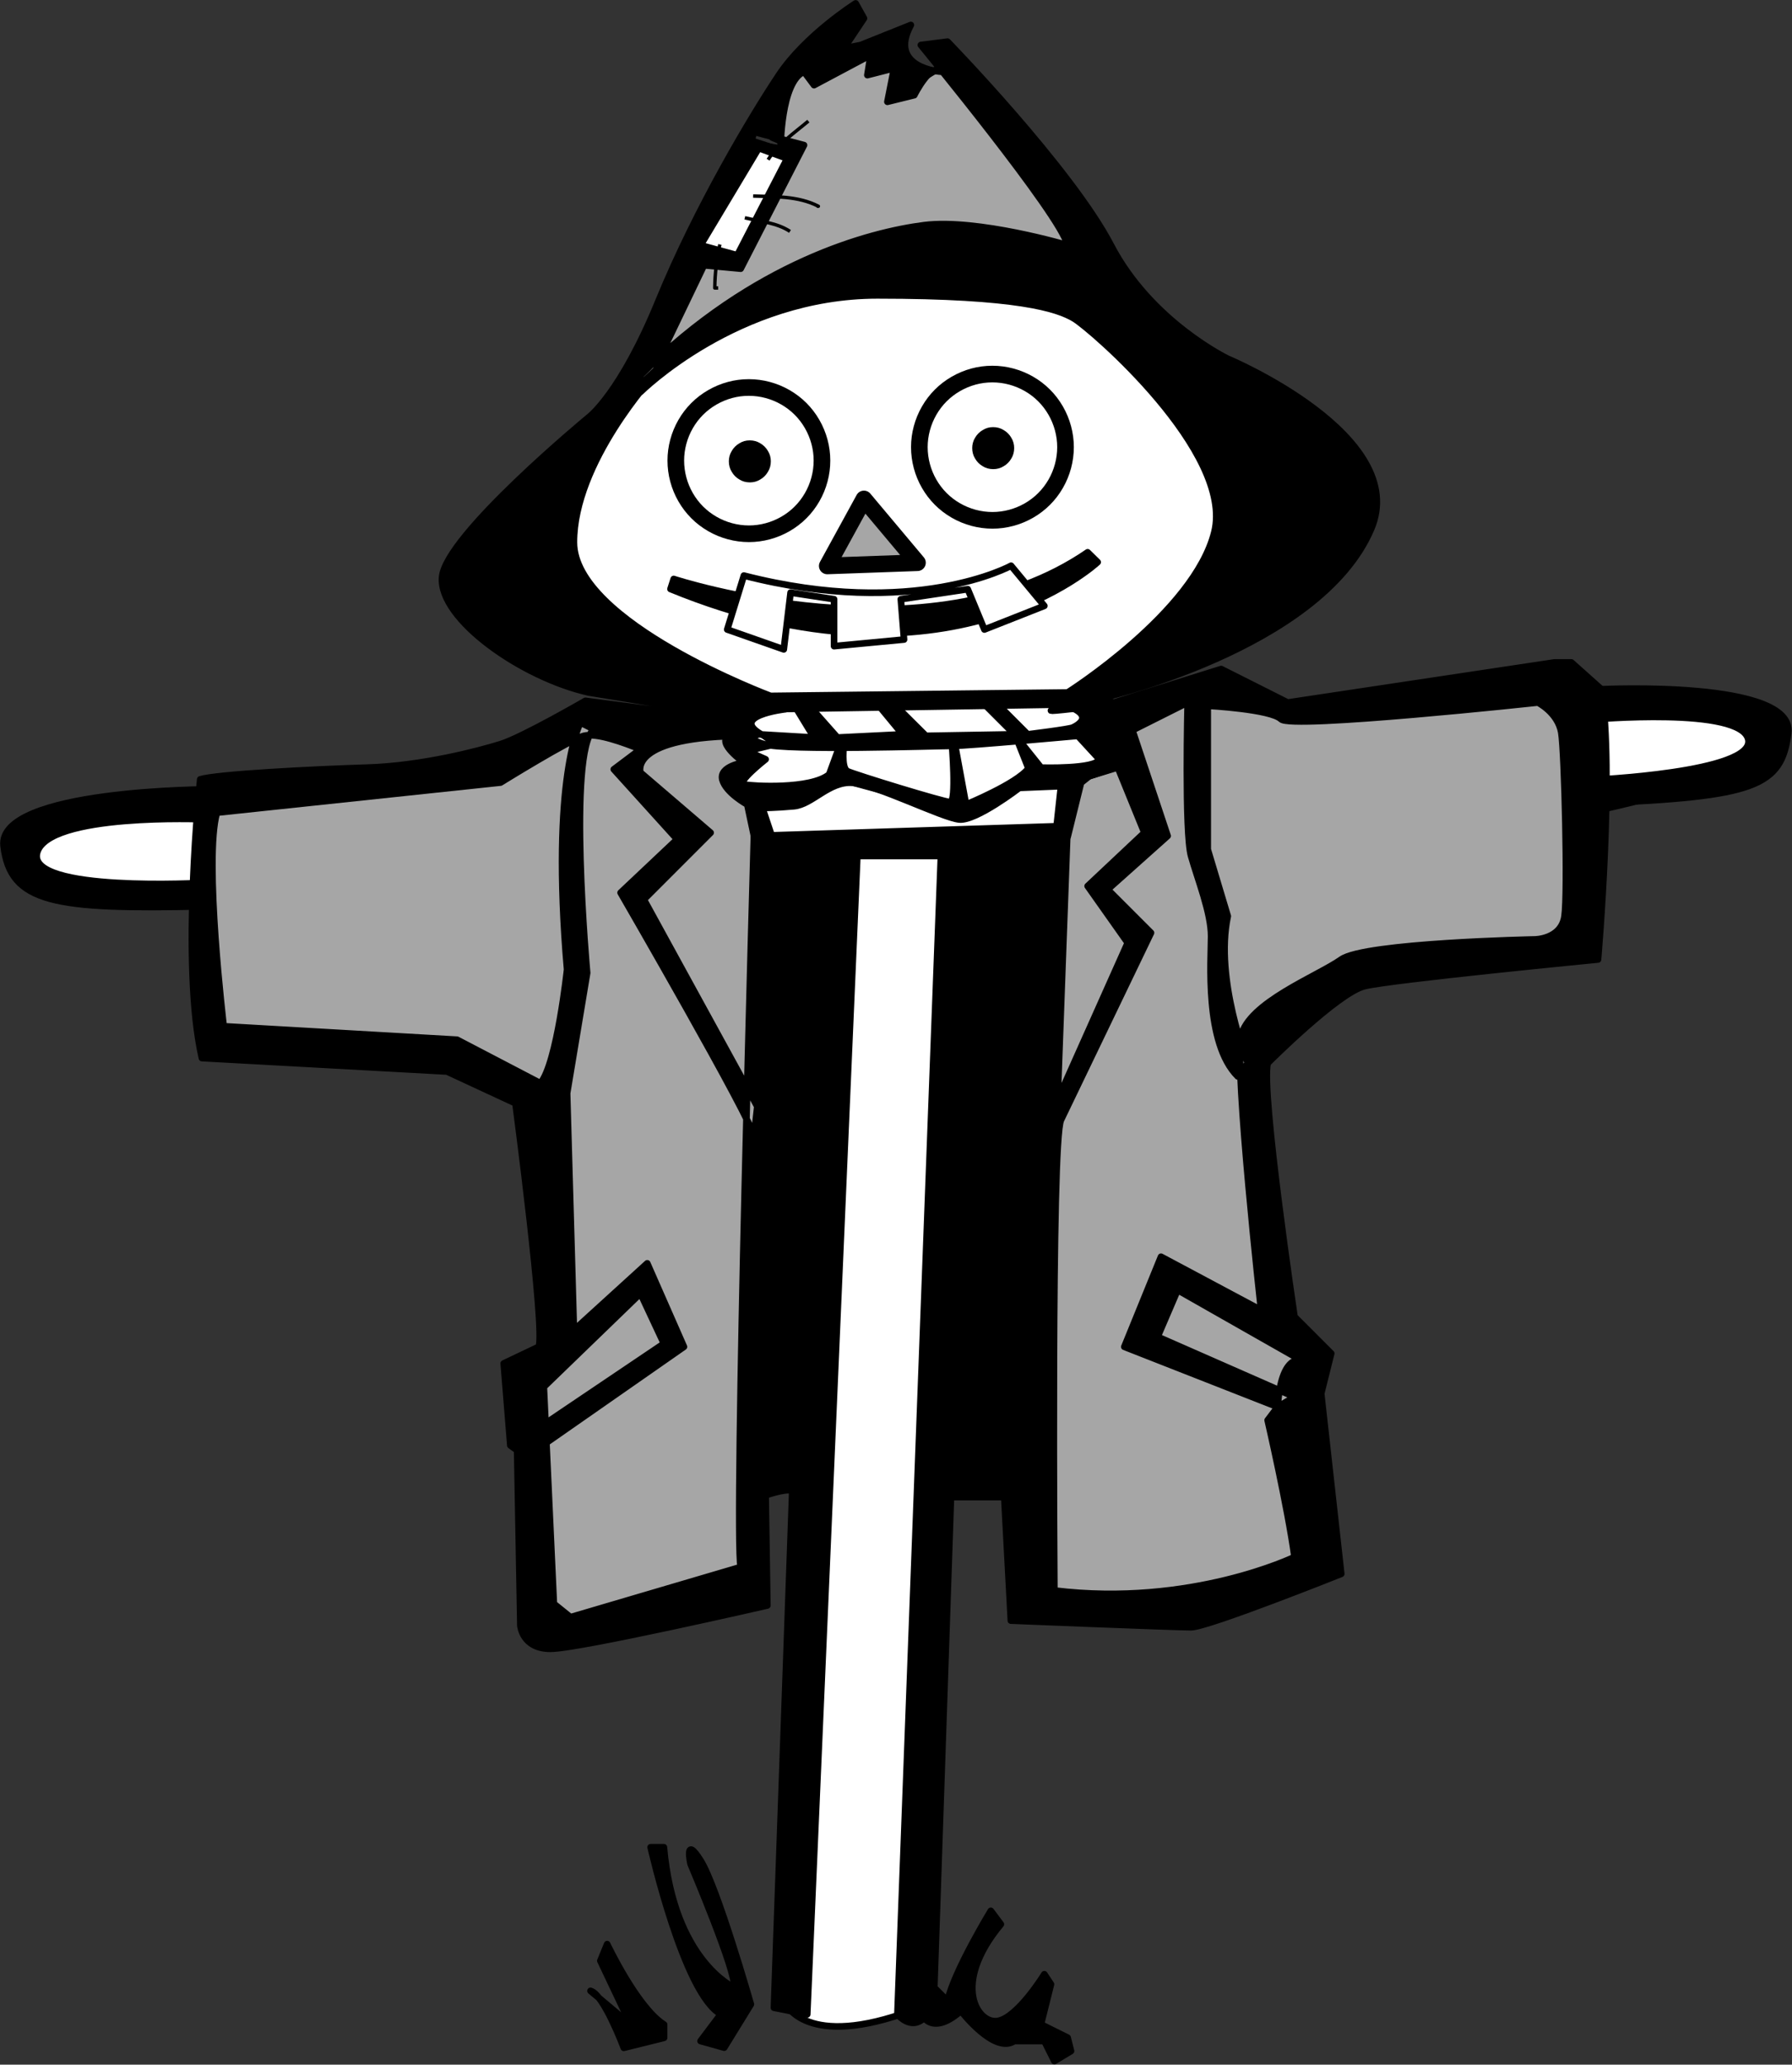
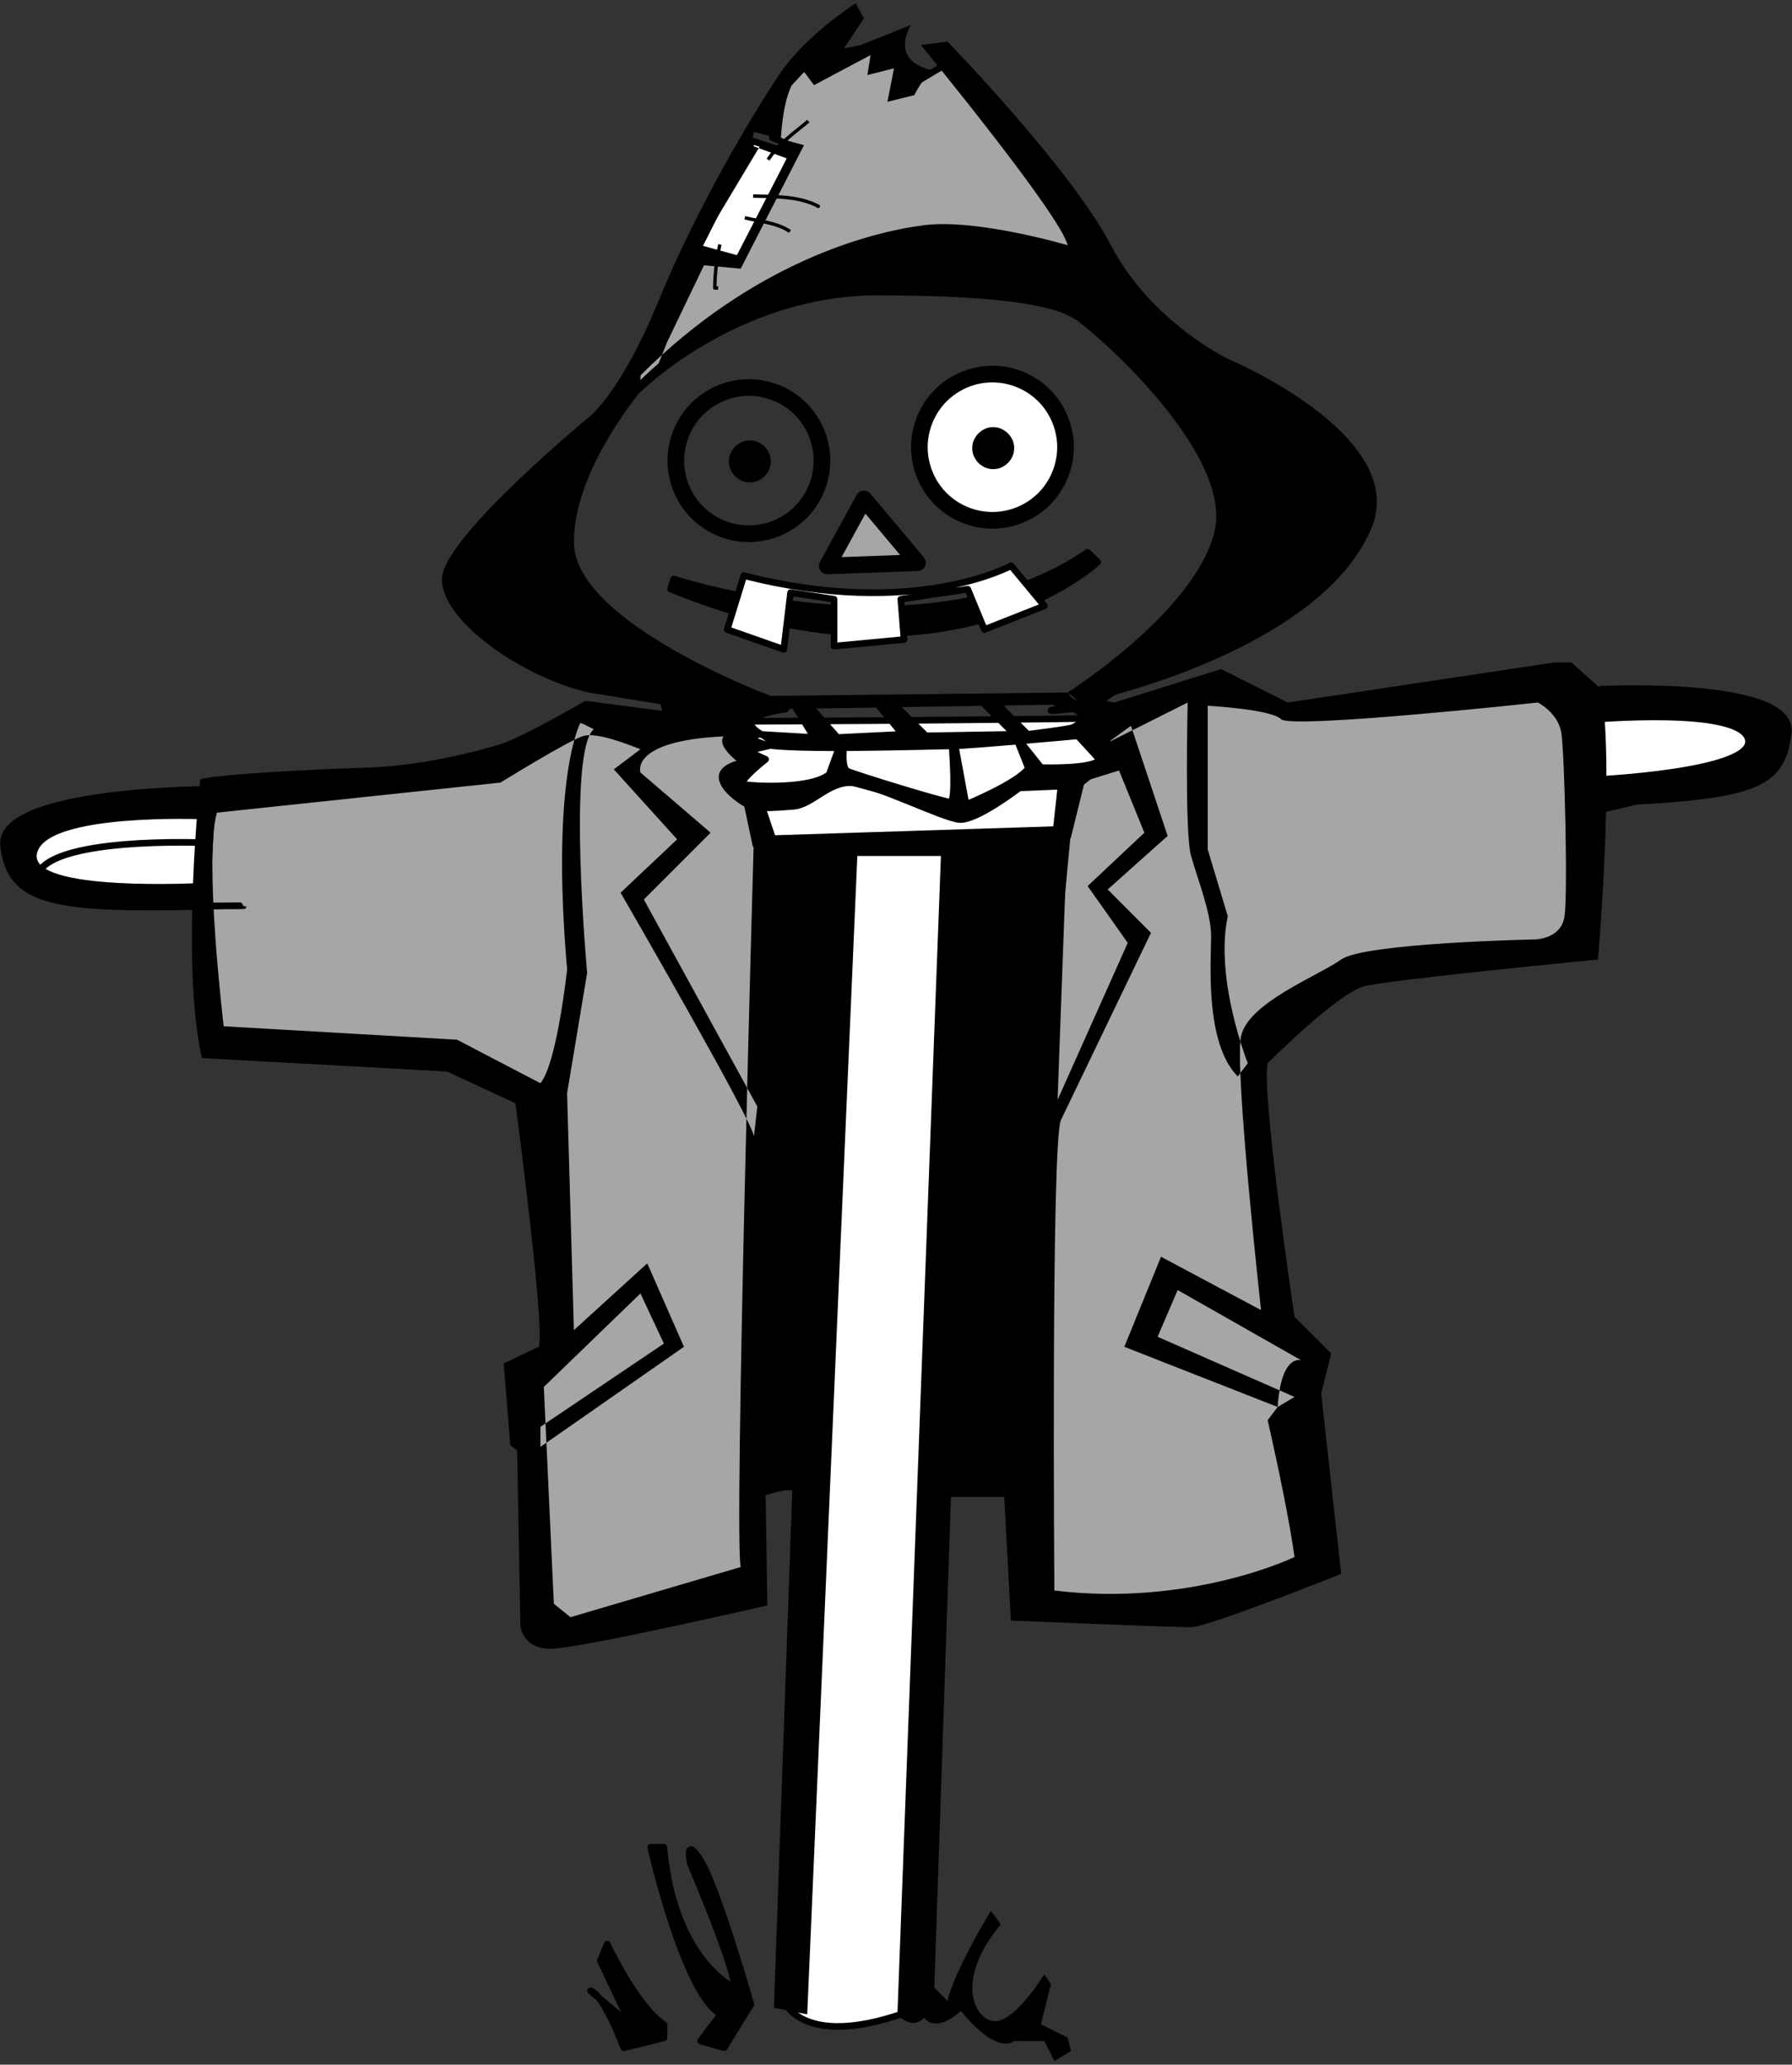
<svg xmlns="http://www.w3.org/2000/svg" xml:space="preserve" width="358.186" height="412.422" fill-rule="evenodd" stroke-linejoin="round" stroke-width="28.222" preserveAspectRatio="xMidYMid" version="1.2" viewBox="0 0 9477 10912.001">
  <rect x="0" y="0" width="9477" height="10912.001" fill="#333333" stroke="none" />
  <defs class="ClipPathGroup">
    <clipPath id="a" clipPathUnits="userSpaceOnUse">
      <path d="M0 0h21590v27940H0z" />
    </clipPath>
  </defs>
  <g class="SlideGroup">
    <g class="Slide" clip-path="url(#a)" transform="translate(-6058 -8515)">
      <g class="Page">
        <g class="Group">
          <g class="com.sun.star.drawing.ClosedBezierShape">
            <path fill="none" d="M6135 12187h9319v7057H6135z" class="BoundingBox" />
            <path fill="#fff" d="m10036 12717 53 247 441 35-317 6105s106 247 671 35l282-6070s2893 71 4269-564c0 0-71-387-1023-282-953 106-5011 106-5152 106s-599 247-599 247-2011 247-2152 247-387 70-353 246c35 177 882 212 1094 247 211 36 2786-599 2786-599z" />
            <path fill="none" stroke="#000" stroke-width="35" d="m10036 12717 53 247 441 35-317 6105s106 247 671 35l282-6070s2893 71 4269-564c0 0-71-387-1023-282-953 106-5011 106-5152 106s-599 247-599 247-2011 247-2152 247-387 70-353 246c35 177 882 212 1094 247 211 36 2786-599 2786-599z" />
          </g>
          <g class="com.sun.star.drawing.ClosedBezierShape">
            <path fill="none" d="M8865 9946h3759v2881H8865z" class="BoundingBox" />
-             <path fill="#fff" d="M9896 12209s-1111-442-1006-848 935-1447 1923-1395c989 53 1889 600 1783 1324 0 0-547 936-865 971-318 36 124-35 124-35l-18 124 106 211-283 71-141-18-371 194-652-176-353 123-212-123 88-71-35-123 18-141z" />
            <path fill="none" stroke="#000" stroke-width="35" d="M9896 12209s-1111-442-1006-848 935-1447 1923-1395c989 53 1889 600 1783 1324 0 0-547 936-865 971-318 36 124-35 124-35l-18 124 106 211-283 71-141-18-371 194-652-176-353 123-212-123 88-71-35-123 18-141z" />
          </g>
          <g class="com.sun.star.drawing.PolyPolygonShape">
            <path fill="none" d="M9719 9242h550v691h-550z" class="BoundingBox" />
            <path fill="#fff" d="m10037 9260 213 70-301 584-212-62z" />
            <path fill="none" stroke="#000" stroke-width="35" d="m10037 9260 213 70-301 584-212-62z" />
          </g>
          <g class="com.sun.star.drawing.PolyPolygonShape">
            <path fill="none" d="M7126 12294h3054v4836H7126z" class="BoundingBox" />
            <path fill="#a6a6a6" d="m9931 12347-476 53-353-88-512 264-1411 159-35 688 52 583 1235 88 477 265 106 1252-141 212 35 1253 406 35 723-211 124-3883-71-123-35-159-106-106 88-88-70-88z" />
            <path fill="none" stroke="#000" stroke-width="35" d="m9931 12347-476 53-353-88-512 264-1411 159-35 688 52 583 1235 88 477 265 106 1252-141 212 35 1253 406 35 723-211 124-3883-71-123-35-159-106-106 88-88-70-88z" />
          </g>
          <g class="com.sun.star.drawing.ClosedBezierShape">
            <path fill="none" d="M9331 8731h5140v8276H9331z" class="BoundingBox" />
            <path fill="#a6a6a6" d="m10424 8749-264 282-18 211 124 53-300 618-229-36-388 777s899-1165 2541-547c0 0 1323 1199 440 1711l-564 405 176 353-211 71s-194 1818-159 2505c35 688 35 1835 35 1835s1288 35 1447-282l-36-1094-229-141-70-1429 600-406 1094-105s88-1183 0-1324l-212-53-1324 123-405-141-530 177-70-89 688-458s847-882-476-1623l-1024-1288-176 106-123-194-319 53z" />
            <path fill="none" stroke="#000" stroke-width="35" d="m10424 8749-264 282-18 211 124 53-300 618-229-36-388 777s899-1165 2541-547c0 0 1323 1199 440 1711l-564 405 176 353-211 71s-194 1818-159 2505c35 688 35 1835 35 1835s1288 35 1447-282l-36-1094-229-141-70-1429 600-406 1094-105s88-1183 0-1324l-212-53-1324 123-405-141-530 177-70-89 688-458s847-882-476-1623l-1024-1288-176 106-123-194-319 53z" />
          </g>
          <g class="Group">
            <g class="com.sun.star.drawing.ClosedBezierShape">
              <path fill="none" d="M7055 8515h7518v10912H7055z" class="BoundingBox" />
              <path d="M10583 8533s-265 167-406 379c-141 211-432 696-635 1190-202 494-370 618-370 618s-759 626-776 846c-18 221 423 530 776 609l379 62 9 35-406-53s-335 194-449 229c-115 36-415 115-706 124s-794 35-882 62c0 0-105 979 9 1473l1296 71 362 168s159 1199 123 1287l-185 88 35 433 36 26 17 926s9 123 159 123 1147-229 1147-229l-9-582s97-35 141-26l-97 2734 176 35 265-6122h442l-230 6122s71 88 142 18c0 0 53 88 194-36 0 0 176 230 282 159h159l53 106 88-53-18-71-141-70 53-212-35-53s-141 230-247 247c-106 18-247-194 17-511l-53-71s-194 318-229 476l-70-70 88-2593h282l35 653s865 35 953 35 794-282 794-282l-106-953 53-212-194-194s-177-1181-142-1340c0 0 371-372 512-407s1235-141 1235-141 88-1005 17-1429l-158-141h-89l-1411 212-352-177-565 177-88-18s1173-261 1446-899c212-494-758-900-758-900s-406-194-618-600c-211-405-864-1076-864-1076l-141 18s741 900 776 1058c0 0-476-141-758-106-284 36-901 195-1501 794v88s512-511 1253-511c742 0 953 70 1041 123 89 53 847 706 741 1129-106 424-776 847-776 847l212 265 423-212s-17 688 18 811c35 124 106 300 106 424 0 123-36 565 141 741l53-70s-177-442-106-777l-106-353v-759s335 18 388 71 1358-88 1358-88 106 53 124 159c17 105 35 846 17 970-17 123-158 123-158 123s-900 18-1023 106c-124 88-494 229-530 407-35 176 106 1446 106 1446l-529-282-194 476 811 318 89-53-724-318 106-247 653 371s-106-36-124 247c-17 282 0 0 0 0l-53 70s106 459 142 723c0 0-547 265-1270 177 0 0-18-2381 35-2487l476-989-229-229 317-283-194-582-123 89 194 476-300 282 212 300-371 830 53-1448-1659 53s-106 3688-70 3864l-900 265-88-71-53-1146 511-494 124 265-653 440v106l759-529-194-441-388 353-36-1252 106-636s-106-1165 35-1288l-70-35s-159 282-71 1305c0 0-53 495-141 601l-441-230-1234-71s-106-882-36-1129l1500-159s370-229 441-247c70-17 211 36 299 71l-141 106 335 370-299 282s705 1218 705 1289l18-159-600-1094 353-353-371-318s-70-194 565-194c0 0-53-141 141-141l1633-26-80-62-1571 18s-1040-388-1040-812c0-423 423-882 423-882l70-176 195-406 194 18 335-653-265-70-18 70 194 71-264 511-194-53 317-529 106 18s0-353 124-406l53 71 299-159-17 106 141-36-35 177 142-35s88-177 141-124c0 0-283-18-159-247l-265 106-89 18 106-159z" />
-               <path fill="none" stroke="#000" stroke-width="35" d="M10583 8533s-265 167-406 379c-141 211-432 696-635 1190-202 494-370 618-370 618s-759 626-776 846c-18 221 423 530 776 609l379 62 9 35-406-53s-335 194-449 229c-115 36-415 115-706 124s-794 35-882 62c0 0-105 979 9 1473l1296 71 362 168s159 1199 123 1287l-185 88 35 433 36 26 17 926s9 123 159 123 1147-229 1147-229l-9-582s97-35 141-26l-97 2734 176 35 265-6122h442l-230 6122s71 88 142 18c0 0 53 88 194-36 0 0 176 230 282 159h159l53 106 88-53-18-71-141-70 53-212-35-53s-141 230-247 247c-106 18-247-194 17-511l-53-71s-194 318-229 476l-70-70 88-2593h282l35 653s865 35 953 35 794-282 794-282l-106-953 53-212-194-194s-177-1181-142-1340c0 0 371-372 512-407s1235-141 1235-141 88-1005 17-1429l-158-141h-89l-1411 212-352-177-565 177-88-18s1173-261 1446-899c212-494-758-900-758-900s-406-194-618-600c-211-405-864-1076-864-1076l-141 18s741 900 776 1058c0 0-476-141-758-106-284 36-901 195-1501 794v88s512-511 1253-511c742 0 953 70 1041 123 89 53 847 706 741 1129-106 424-776 847-776 847l212 265 423-212s-17 688 18 811c35 124 106 300 106 424 0 123-36 565 141 741l53-70s-177-442-106-777l-106-353v-759s335 18 388 71 1358-88 1358-88 106 53 124 159c17 105 35 846 17 970-17 123-158 123-158 123s-900 18-1023 106c-124 88-494 229-530 407-35 176 106 1446 106 1446l-529-282-194 476 811 318 89-53-724-318 106-247 653 371s-106-36-124 247c-17 282 0 0 0 0l-53 70s106 459 142 723c0 0-547 265-1270 177 0 0-18-2381 35-2487l476-989-229-229 317-283-194-582-123 89 194 476-300 282 212 300-371 830 53-1448-1659 53s-106 3688-70 3864l-900 265-88-71-53-1146 511-494 124 265-653 440v106l759-529-194-441-388 353-36-1252 106-636s-106-1165 35-1288l-70-35s-159 282-71 1305c0 0-53 495-141 601l-441-230-1234-71s-106-882-36-1129l1500-159s370-229 441-247c70-17 211 36 299 71l-141 106 335 370-299 282s705 1218 705 1289l18-159-600-1094 353-353-371-318s-70-194 565-194c0 0-53-141 141-141l1633-26-80-62-1571 18s-1040-388-1040-812c0-423 423-882 423-882l70-176 195-406 194 18 335-653-265-70-18 70 194 71-264 511-194-53 317-529 106 18s0-353 124-406l53 71 299-159-17 106 141-36-35 177 142-35s88-177 141-124c0 0-283-18-159-247l-265 106-89 18 106-159z" />
            </g>
            <g class="com.sun.star.drawing.ClosedBezierShape">
              <path fill="none" d="M9588 10519h862v863h-862z" class="BoundingBox" />
-               <path fill="#fff" d="M10405 10949c0-67-18-134-52-193s-82-107-141-141-126-52-193-52h-2c-67 0-133 18-192 52s-107 82-141 141-52 126-52 193c0 68 18 135 52 194s82 107 141 141 126 52 194 52c67 0 134-18 193-52s107-82 141-141 52-126 52-194z" />
              <path fill="none" stroke="#000" stroke-width="88" d="M10405 10949c0-67-18-134-52-193s-82-107-141-141-126-52-193-52h-2c-67 0-133 18-192 52s-107 82-141 141-52 126-52 193c0 68 18 135 52 194s82 107 141 141 126 52 194 52c67 0 134-18 193-52s107-82 141-141 52-126 52-194z" />
            </g>
            <g class="com.sun.star.drawing.ClosedBezierShape">
              <path fill="none" d="M9912 10842h224v224h-224z" class="BoundingBox" />
              <path d="M10117 10953c0-16-4-32-13-46-8-14-20-26-34-34-14-9-30-13-46-13h-2c-16 0-31 4-45 13-14 8-26 20-34 34-9 14-13 30-13 46 0 17 4 33 13 47 8 14 20 26 34 34 14 9 30 13 47 13 16 0 32-4 46-13 14-8 26-20 34-34 9-14 13-30 13-47z" />
              <path fill="none" stroke="#000" stroke-width="35" d="M10117 10953c0-16-4-32-13-46-8-14-20-26-34-34-14-9-30-13-46-13h-2c-16 0-31 4-45 13-14 8-26 20-34 34-9 14-13 30-13 46 0 17 4 33 13 47 8 14 20 26 34 34 14 9 30 13 47 13 16 0 32-4 46-13 14-8 26-20 34-34 9-14 13-30 13-47z" />
            </g>
            <g class="com.sun.star.drawing.ClosedBezierShape">
              <path fill="none" d="M10876 10448h863v863h-863z" class="BoundingBox" />
              <path fill="#fff" d="M11693 10878c0-67-18-134-52-193s-82-107-141-141-126-52-193-52h-2c-67 0-133 18-192 52s-107 82-141 141-52 126-52 193c0 68 18 135 52 194s82 107 141 141 126 52 194 52c67 0 134-18 193-52s107-82 141-141 52-126 52-194z" />
              <path fill="none" stroke="#000" stroke-width="88" d="M11693 10878c0-67-18-134-52-193s-82-107-141-141-126-52-193-52h-2c-67 0-133 18-192 52s-107 82-141 141-52 126-52 193c0 68 18 135 52 194s82 107 141 141 126 52 194 52c67 0 134-18 193-52s107-82 141-141 52-126 52-194z" />
            </g>
            <g class="com.sun.star.drawing.ClosedBezierShape">
              <path fill="none" d="M11199 10772h224v224h-224z" class="BoundingBox" />
              <path d="M11404 10883c0-16-4-32-13-46-8-14-20-26-34-34-14-9-30-13-46-13h-2c-16 0-31 4-45 13-14 8-26 20-34 34-9 14-13 30-13 46 0 17 4 33 13 47 8 14 20 26 34 34 14 9 30 13 47 13 16 0 32-4 46-13 14-8 26-20 34-34 9-14 13-30 13-47z" />
              <path fill="none" stroke="#000" stroke-width="35" d="M11404 10883c0-16-4-32-13-46-8-14-20-26-34-34-14-9-30-13-46-13h-2c-16 0-31 4-45 13-14 8-26 20-34 34-9 14-13 30-13 46 0 17 4 33 13 47 8 14 20 26 34 34 14 9 30 13 47 13 16 0 32-4 46-13 14-8 26-20 34-34 9-14 13-30 13-47z" />
            </g>
            <g class="com.sun.star.drawing.ClosedBezierShape">
              <path fill="none" d="M9586 11416h2296v466H9586z" class="BoundingBox" />
              <path d="M9621 11575s1342 442 2189-141l53 52s-794 743-2259 142z" />
              <path fill="none" stroke="#000" stroke-width="35" d="M9621 11575s1342 442 2189-141l53 52s-794 743-2259 142z" />
            </g>
            <g class="com.sun.star.drawing.ClosedBezierShape">
              <path fill="none" d="M9886 11487h1714v479H9886z" class="BoundingBox" />
              <path fill="#fff" d="m9992 11557-88 285 299 105 36-300 230 35v248l370-35-17-213 354-53 88 213 317-125-176-212s-513 283-1413 52z" />
              <path fill="none" stroke="#000" stroke-width="35" d="m9992 11557-88 285 299 105 36-300 230 35v248l370-35-17-213 354-53 88 213 317-125-176-212s-513 283-1413 52z" />
            </g>
            <g class="com.sun.star.drawing.PolyPolygonShape">
              <path fill="none" d="M10389 11108h566v443h-566z" class="BoundingBox" />
              <path fill="#a6a6a6" d="m10627 11152-194 354 477-17z" />
              <path fill="none" stroke="#000" stroke-width="88" d="m10627 11152-194 354 477-17z" />
            </g>
            <g class="com.sun.star.drawing.ClosedBezierShape">
              <path fill="none" d="M9858 12184h2157v814H9858z" class="BoundingBox" />
              <path d="m11766 12356-35 4s162-67-88-132l44-26 185 97-17 52 141 212-177 54-44 35-70 283-62-27 26-238-220 9s-229 176-318 167c-88-8-441-185-565-194-123-9-212 115-309 124s-167 9-167 9l62 185-97 9-45-212s-114-62-132-132c-17-72 115-90 115-90s-149-105-80-141c71-35 71-141 71-141l185-44 44 44s-317 36-114 141l61 44-150 36 97 44s-158 124-114 133 353 27 450-53l52-142 27-18s-18 124 18 143c35 17 508 163 543 163s9-310 9-310l13-13 62 336s269-110 330-191l-70-176-4-4 141 176s291 9 308-44l-114-124s-582 53-662 53c-79 0-883 27-997-9-115-35-27-52-27-52l291 17-97-159 88 9 133 150 344-17-124-150 80-9 168 167 468-8-159-159h70l159 159s221-27 238-36c18-9 185-35-17-114 0 0 136 44 52 110z" />
              <path fill="none" stroke="#000" stroke-width="35" d="m11766 12356-35 4s162-67-88-132l44-26 185 97-17 52 141 212-177 54-44 35-70 283-62-27 26-238-220 9s-229 176-318 167c-88-8-441-185-565-194-123-9-212 115-309 124s-167 9-167 9l62 185-97 9-45-212s-114-62-132-132c-17-72 115-90 115-90s-149-105-80-141c71-35 71-141 71-141l185-44 44 44s-317 36-114 141l61 44-150 36 97 44s-158 124-114 133 353 27 450-53l52-142 27-18s-18 124 18 143c35 17 508 163 543 163s9-310 9-310l13-13 62 336s269-110 330-191l-70-176-4-4 141 176s291 9 308-44l-114-124s-582 53-662 53c-79 0-883 27-997-9-115-35-27-52-27-52l291 17-97-159 88 9 133 150 344-17-124-150 80-9 168 167 468-8-159-159h70l159 159s221-27 238-36c18-9 185-35-17-114 0 0 136 44 52 110z" />
            </g>
            <g class="com.sun.star.drawing.ClosedBezierShape">
              <path fill="none" d="M9481 18260h567v1096h-567z" class="BoundingBox" />
              <path d="M9499 18278s176 777 371 882l-107 142 125 35 141-229s-177-619-266-760c-88-140-53 18-53 18s248 583 230 653c0 0-318-141-371-741z" />
              <path fill="none" stroke="#000" stroke-width="35" d="M9499 18278s176 777 371 882l-107 142 125 35 141-229s-177-619-266-760c-88-140-53 18-53 18s248 583 230 653c0 0-318-141-371-741z" />
            </g>
            <g class="com.sun.star.drawing.ClosedBezierShape">
              <path fill="none" d="M9163 18772h426v585h-426z" class="BoundingBox" />
              <path d="M9269 18790s159 336 301 425v70l-213 53s-106-283-176-301l212 178-160-337z" />
              <path fill="none" stroke="#000" stroke-width="35" d="M9269 18790s159 336 301 425v70l-213 53s-106-283-176-301l212 178-160-337z" />
            </g>
            <g class="com.sun.star.drawing.ClosedBezierShape">
              <path fill="none" d="M6058 12669h1133v659H6058z" class="BoundingBox" />
              <path d="M7172 12687s-1129 0-1095 299c36 301 265 337 1060 319v-124s-936 53-883-158c53-213 883-178 883-178z" />
-               <path fill="none" stroke="#000" stroke-width="35" d="M7172 12687s-1129 0-1095 299c36 301 265 337 1060 319v-124s-936 53-883-158c53-213 883-178 883-178z" />
+               <path fill="none" stroke="#000" stroke-width="35" d="M7172 12687s-1129 0-1095 299c36 301 265 337 1060 319s-936 53-883-158c53-213 883-178 883-178z" />
            </g>
            <g class="com.sun.star.drawing.ClosedBezierShape">
              <path fill="none" d="M14455 12136h1080v643h-1080z" class="BoundingBox" />
              <path d="M14525 12158s1025-51 990 231c-35 283-176 336-1007 371l-35-123s866-37 831-213c-36-177-831-106-831-106z" />
              <path fill="none" stroke="#000" stroke-width="35" d="M14525 12158s1025-51 990 231c-35 283-176 336-1007 371l-35-123s866-37 831-213c-36-177-831-106-831-106z" />
            </g>
            <g fill="none" class="com.sun.star.drawing.OpenBezierShape">
-               <path d="M10032 9541h364v74h-364z" class="BoundingBox" />
              <path stroke="#000" stroke-width="18" d="M10041 9551c115 4 238-1 345 54h-8" />
            </g>
            <g fill="none" class="com.sun.star.drawing.OpenBezierShape">
              <path d="M9988 9657h258v91h-258z" class="BoundingBox" />
              <path stroke="#000" stroke-width="18" d="M9997 9666c81 20 167 25 239 72" />
            </g>
            <g fill="none" class="com.sun.star.drawing.OpenBezierShape">
              <path d="M9828 9798h47v249h-47z" class="BoundingBox" />
              <path stroke="#000" stroke-width="18" d="M9865 9807c-17 75-26 153-27 230h18" />
            </g>
            <g fill="none" class="com.sun.star.drawing.OpenBezierShape">
              <path d="M10111 9146h232v223h-232z" class="BoundingBox" />
              <path stroke="#000" stroke-width="18" d="M10120 9359c55-85 137-140 213-204" />
            </g>
          </g>
        </g>
      </g>
    </g>
  </g>
</svg>